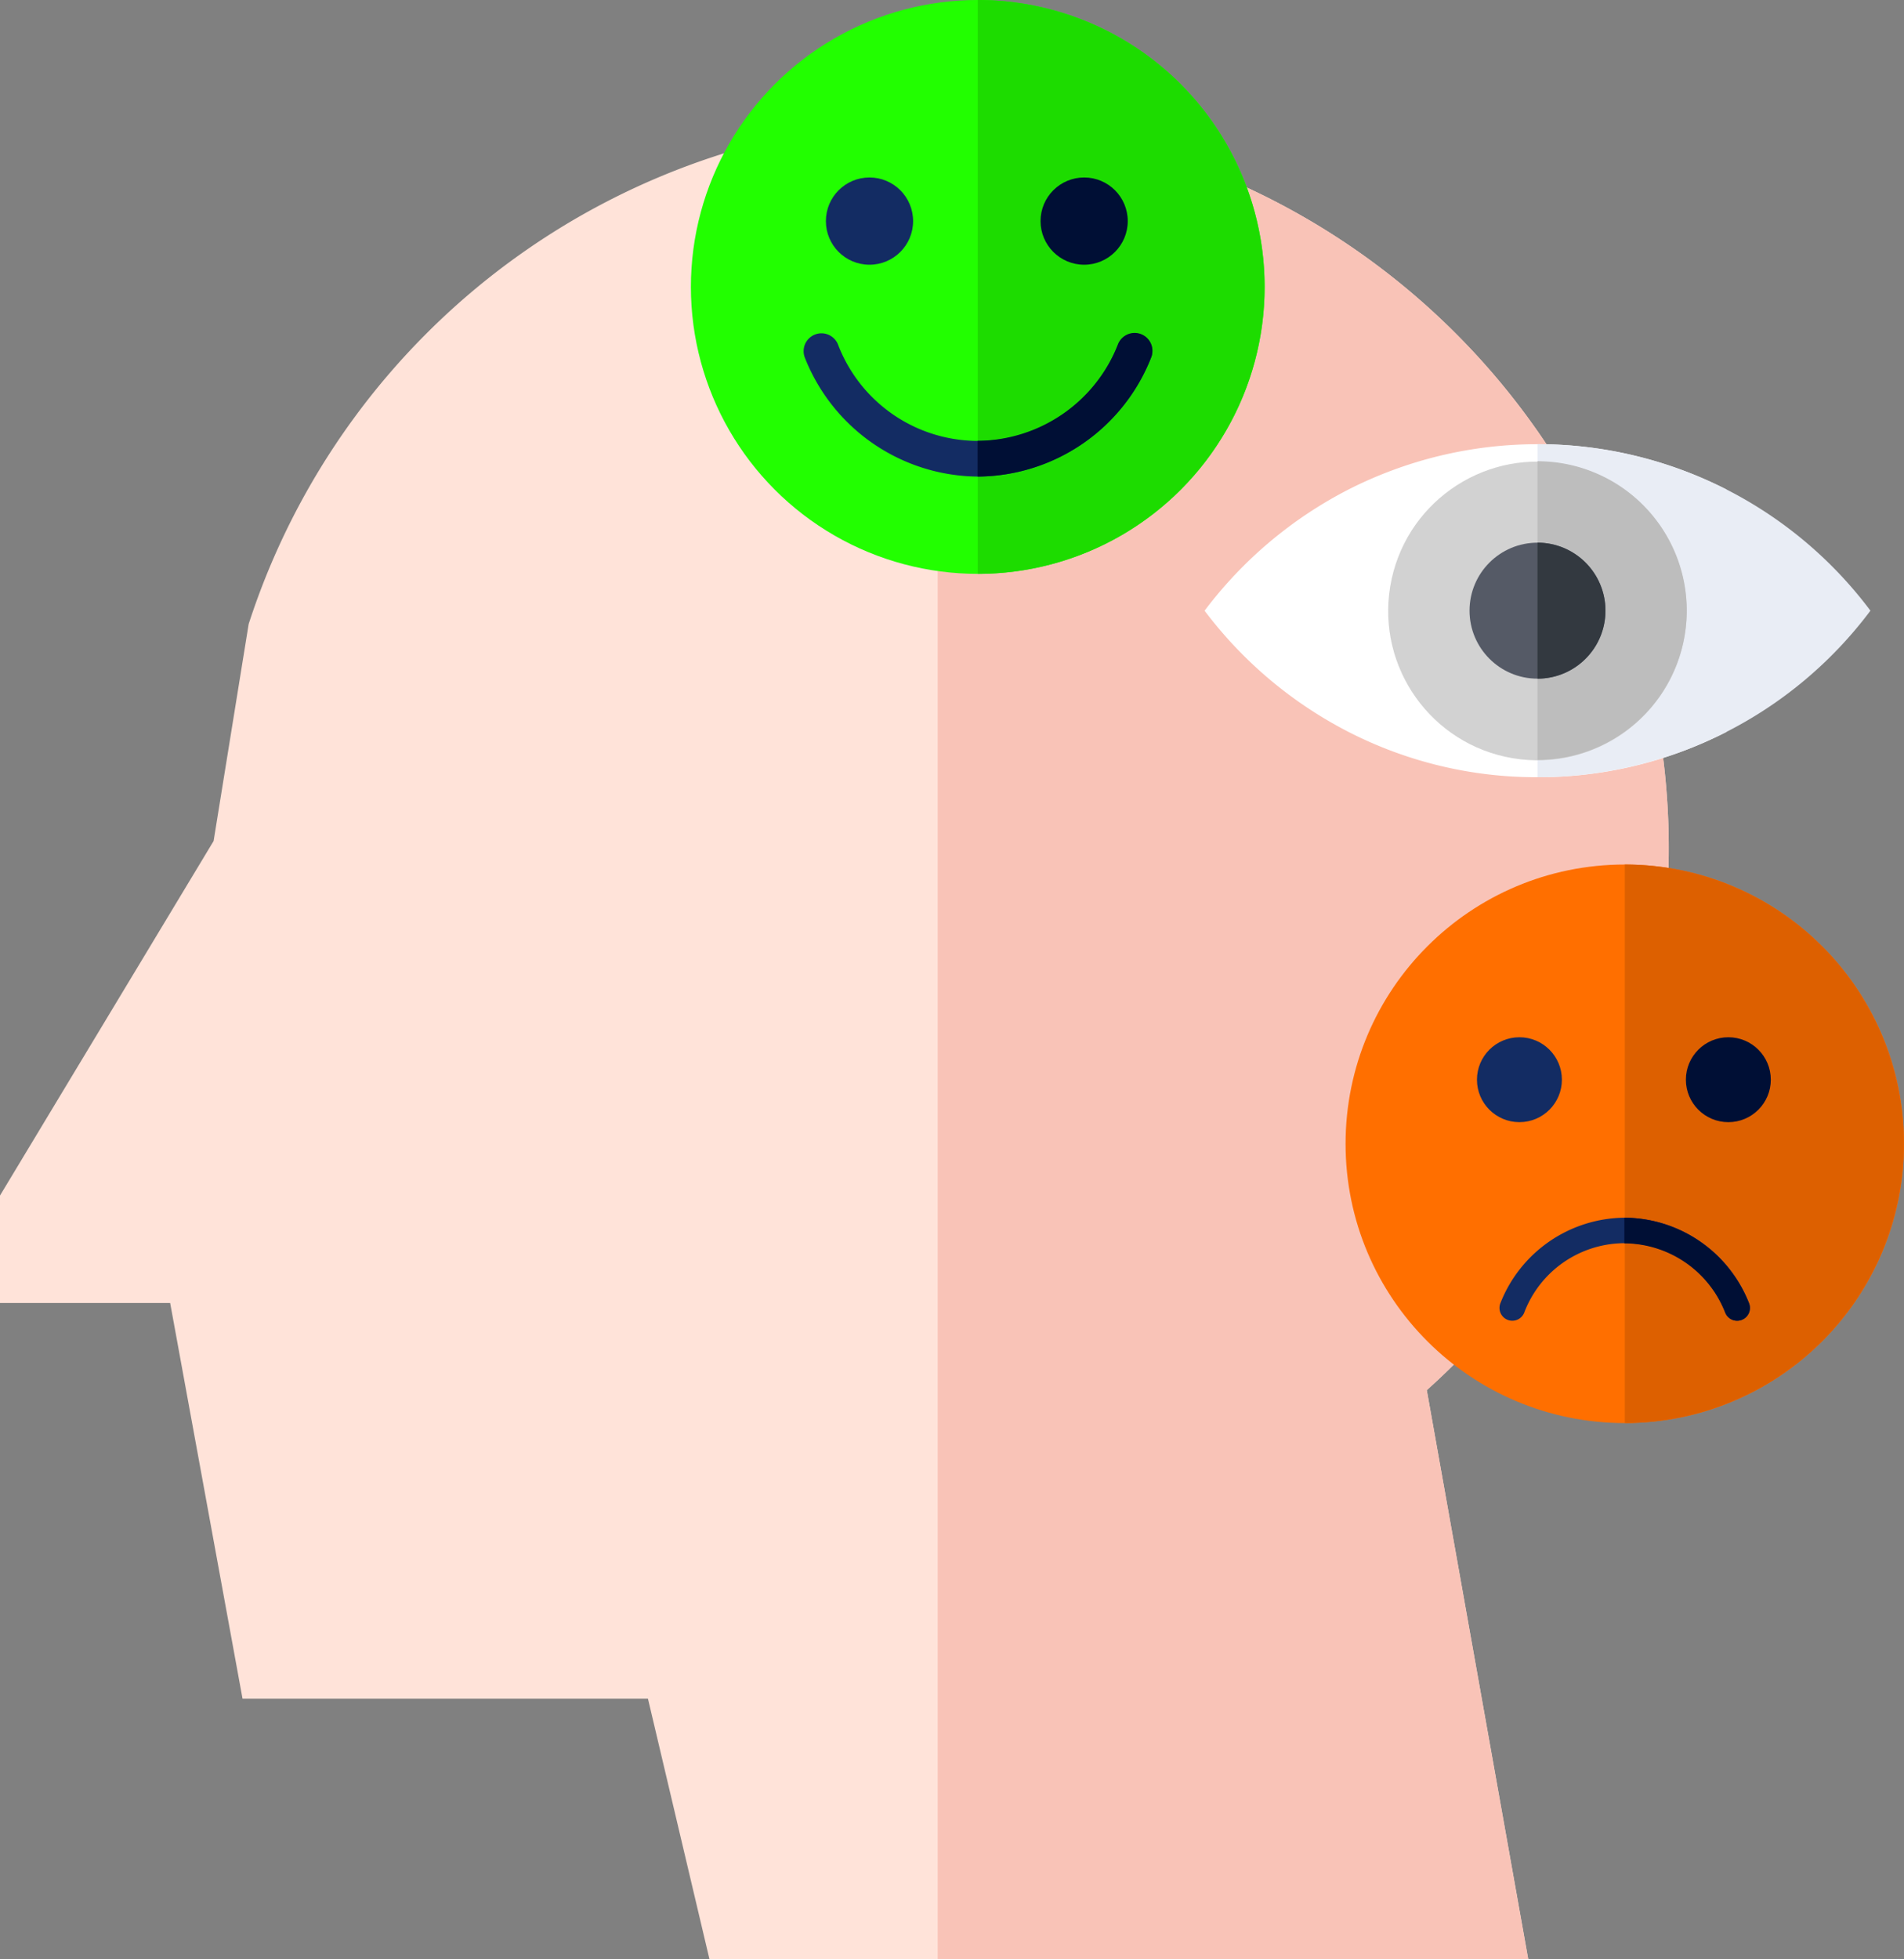
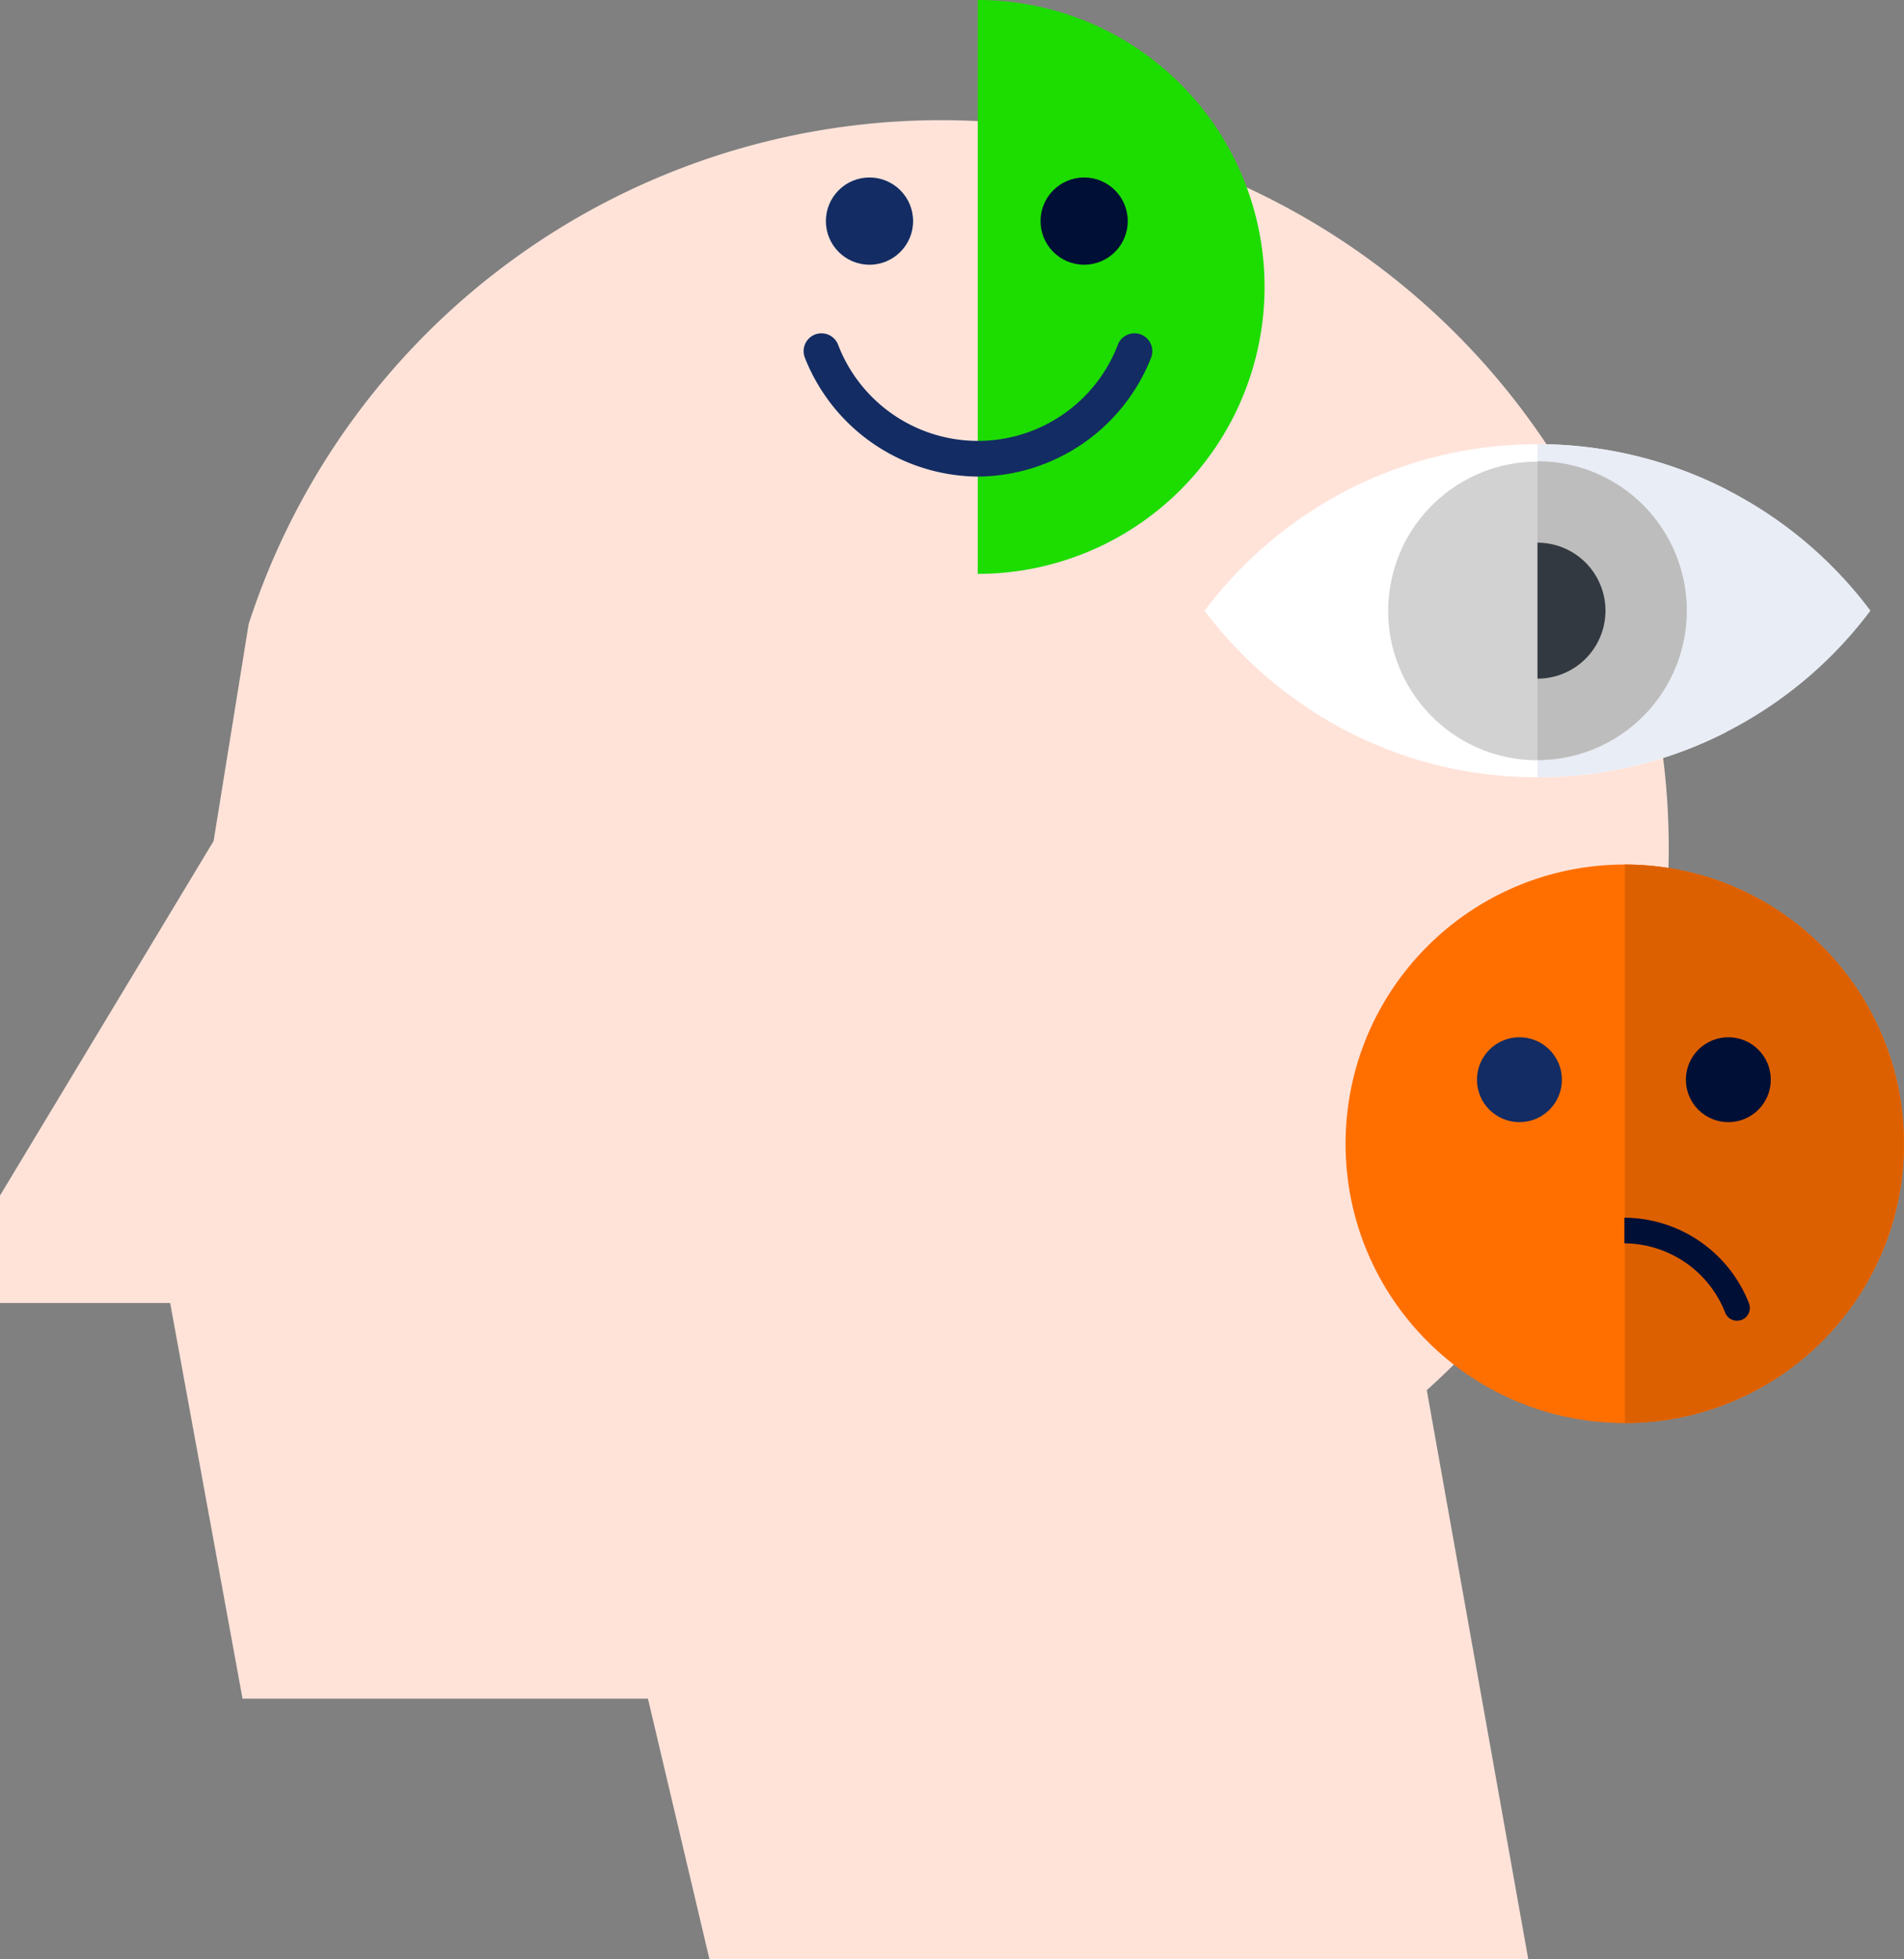
<svg xmlns="http://www.w3.org/2000/svg" width="63.401" height="65.212" viewBox="0 0 63.401 65.212">
  <rect x="0" y="0" width="63.401" height="65.212" fill="#808080" stroke="none" />
  <defs>
    <style>
      .cls-1 {
        fill: #ffe3d9;
      }

      .cls-2 {
        fill: #f9c3b7;
      }

      .cls-3 {
        fill: #2f0;
      }

      .cls-4 {
        fill: #1ddc00;
      }

      .cls-5 {
        fill: #132c63;
      }

      .cls-6 {
        fill: #000f35;
      }

      .cls-7 {
        fill: #ff6f00;
      }

      .cls-8 {
        fill: #dd6000;
      }

      .cls-9 {
        fill: #fff;
      }

      .cls-10 {
        fill: #e9edf5;
      }

      .cls-11 {
        fill: #d2d2d2;
      }

      .cls-12 {
        fill: #bdbdbd;
      }

      .cls-13 {
        fill: #555a66;
      }

      .cls-14 {
        fill: #333940;
      }
    </style>
  </defs>
  <g id="Group_9163" data-name="Group 9163" transform="translate(-88.5 -289.815)">
    <g id="shopping-bag_1_" data-name="shopping-bag (1)" transform="translate(64.89 293.815)">
      <path id="Path_5369" data-name="Path 5369" class="cls-1" d="M71.12,42.268,74.5,61.212H47.235l-2.049-8.675h-13.5l-2.41-13.169H23.61V35.791l7.113-11.8,1.167-7.22A24.241,24.241,0,0,1,54.834,0h.115A24.227,24.227,0,0,1,71.12,42.268Z" />
-       <path id="Path_5370" data-name="Path 5370" class="cls-2" d="M301.066,42.268l3.376,18.943H284.78V0h.115a24.227,24.227,0,0,1,16.171,42.268Z" transform="translate(-229.946)" />
    </g>
    <g id="happy" transform="translate(111.506 289.73)">
-       <ellipse id="Ellipse_291" data-name="Ellipse 291" class="cls-3" cx="9.553" cy="9.55" rx="9.553" ry="9.55" transform="translate(0 0.085)" />
      <path id="Path_5389" data-name="Path 5389" class="cls-4" d="M256.005.085h0v19.1h0a9.55,9.55,0,1,0,0-19.1Z" transform="translate(-246.453)" />
      <ellipse id="Ellipse_292" data-name="Ellipse 292" class="cls-5" cx="1.452" cy="1.452" rx="1.452" ry="1.452" transform="translate(4.495 5.992)" />
      <ellipse id="Ellipse_293" data-name="Ellipse 293" class="cls-6" cx="1.452" cy="1.452" rx="1.452" ry="1.452" transform="translate(11.643 5.992)" />
      <g id="Group_9145" data-name="Group 9145" transform="translate(3.749 11.167)">
        <path id="Path_5390" data-name="Path 5390" class="cls-5" d="M106.322,301.943a6.246,6.246,0,0,1-5.767-3.962.594.594,0,0,1,1.1-.448,4.99,4.99,0,0,0,9.333,0,.594.594,0,0,1,1.1.448A6.246,6.246,0,0,1,106.322,301.943Z" transform="translate(-100.511 -297.163)" />
      </g>
-       <path id="Path_5391" data-name="Path 5391" class="cls-6" d="M261.454,297.207a.594.594,0,0,0-.775.326,5.062,5.062,0,0,1-4.666,3.221H256v1.189h.011a6.246,6.246,0,0,0,5.767-3.962A.594.594,0,0,0,261.454,297.207Z" transform="translate(-246.453 -285.997)" />
    </g>
    <g id="happy-2" data-name="happy" transform="translate(133.306 318.504)">
      <ellipse id="Ellipse_291-2" data-name="Ellipse 291" class="cls-7" cx="9.298" cy="9.295" rx="9.298" ry="9.295" transform="translate(0 0.085)" />
      <path id="Path_5389-2" data-name="Path 5389" class="cls-8" d="M256.005.085h0V18.674h0a9.294,9.294,0,1,0,0-18.589Z" transform="translate(-246.708)" />
      <ellipse id="Ellipse_292-2" data-name="Ellipse 292" class="cls-5" cx="1.414" cy="1.413" rx="1.414" ry="1.413" transform="translate(4.375 5.834)" />
      <ellipse id="Ellipse_293-2" data-name="Ellipse 293" class="cls-6" cx="1.414" cy="1.413" rx="1.414" ry="1.413" transform="translate(11.332 5.834)" />
      <g id="Group_9145-2" data-name="Group 9145" transform="translate(5.125 11.84)">
-         <path id="Path_5390-2" data-name="Path 5390" class="cls-5" d="M104.681,297.163a4.482,4.482,0,0,0-4.138,2.842.426.426,0,0,0,.79.322,3.581,3.581,0,0,1,6.7,0,.426.426,0,0,0,.79-.322A4.482,4.482,0,0,0,104.681,297.163Z" transform="translate(-100.511 -297.163)" />
-       </g>
+         </g>
      <path id="Path_5391-2" data-name="Path 5391" class="cls-6" d="M259.914,300.561a.426.426,0,0,1-.556-.234,3.632,3.632,0,0,0-3.348-2.311H256v-.853h.008a4.482,4.482,0,0,1,4.138,2.842A.426.426,0,0,1,259.914,300.561Z" transform="translate(-246.716 -285.323)" />
    </g>
    <g id="eye-of-ra" transform="translate(3.982 135.143)">
      <g id="Group_9157" data-name="Group 9157" transform="translate(124.629 169.455)">
        <path id="Path_5397" data-name="Path 5397" class="cls-9" d="M135.715,182.362a13.707,13.707,0,0,1-6.295-1.509,13.991,13.991,0,0,1-4.752-3.982l-.039-.051.039-.051a13.991,13.991,0,0,1,4.752-3.982,13.882,13.882,0,0,1,12.543-.023l.046.023v8.067l-.046.023A13.709,13.709,0,0,1,135.715,182.362Z" transform="translate(-124.629 -171.277)" />
      </g>
      <g id="Group_9158" data-name="Group 9158" transform="translate(135.715 169.455)">
        <path id="Path_5398" data-name="Path 5398" class="cls-10" d="M256,182.36a13.835,13.835,0,0,0,11.086-5.543A13.835,13.835,0,0,0,256,171.275Z" transform="translate(-256 -171.275)" />
      </g>
      <g id="Group_9159" data-name="Group 9159" transform="translate(129.991 169.287)">
        <circle id="Ellipse_295" data-name="Ellipse 295" class="cls-11" cx="4.97" cy="4.97" r="4.97" transform="translate(0 9.801) rotate(-80.5)" />
      </g>
      <g id="Group_9160" data-name="Group 9160" transform="translate(135.715 170.028)">
        <path id="Path_5399" data-name="Path 5399" class="cls-12" d="M256,188a4.97,4.97,0,0,0,0-9.94Z" transform="translate(-256 -178.064)" />
      </g>
      <g id="Group_9161" data-name="Group 9161" transform="translate(133.452 172.734)">
-         <circle id="Ellipse_296" data-name="Ellipse 296" class="cls-13" cx="2.263" cy="2.263" r="2.263" transform="translate(0 0)" />
-       </g>
+         </g>
      <g id="Group_9162" data-name="Group 9162" transform="translate(135.715 172.734)">
        <path id="Path_5400" data-name="Path 5400" class="cls-14" d="M256,214.665a2.263,2.263,0,0,0,0-4.526Z" transform="translate(-256 -210.139)" />
      </g>
    </g>
  </g>
</svg>